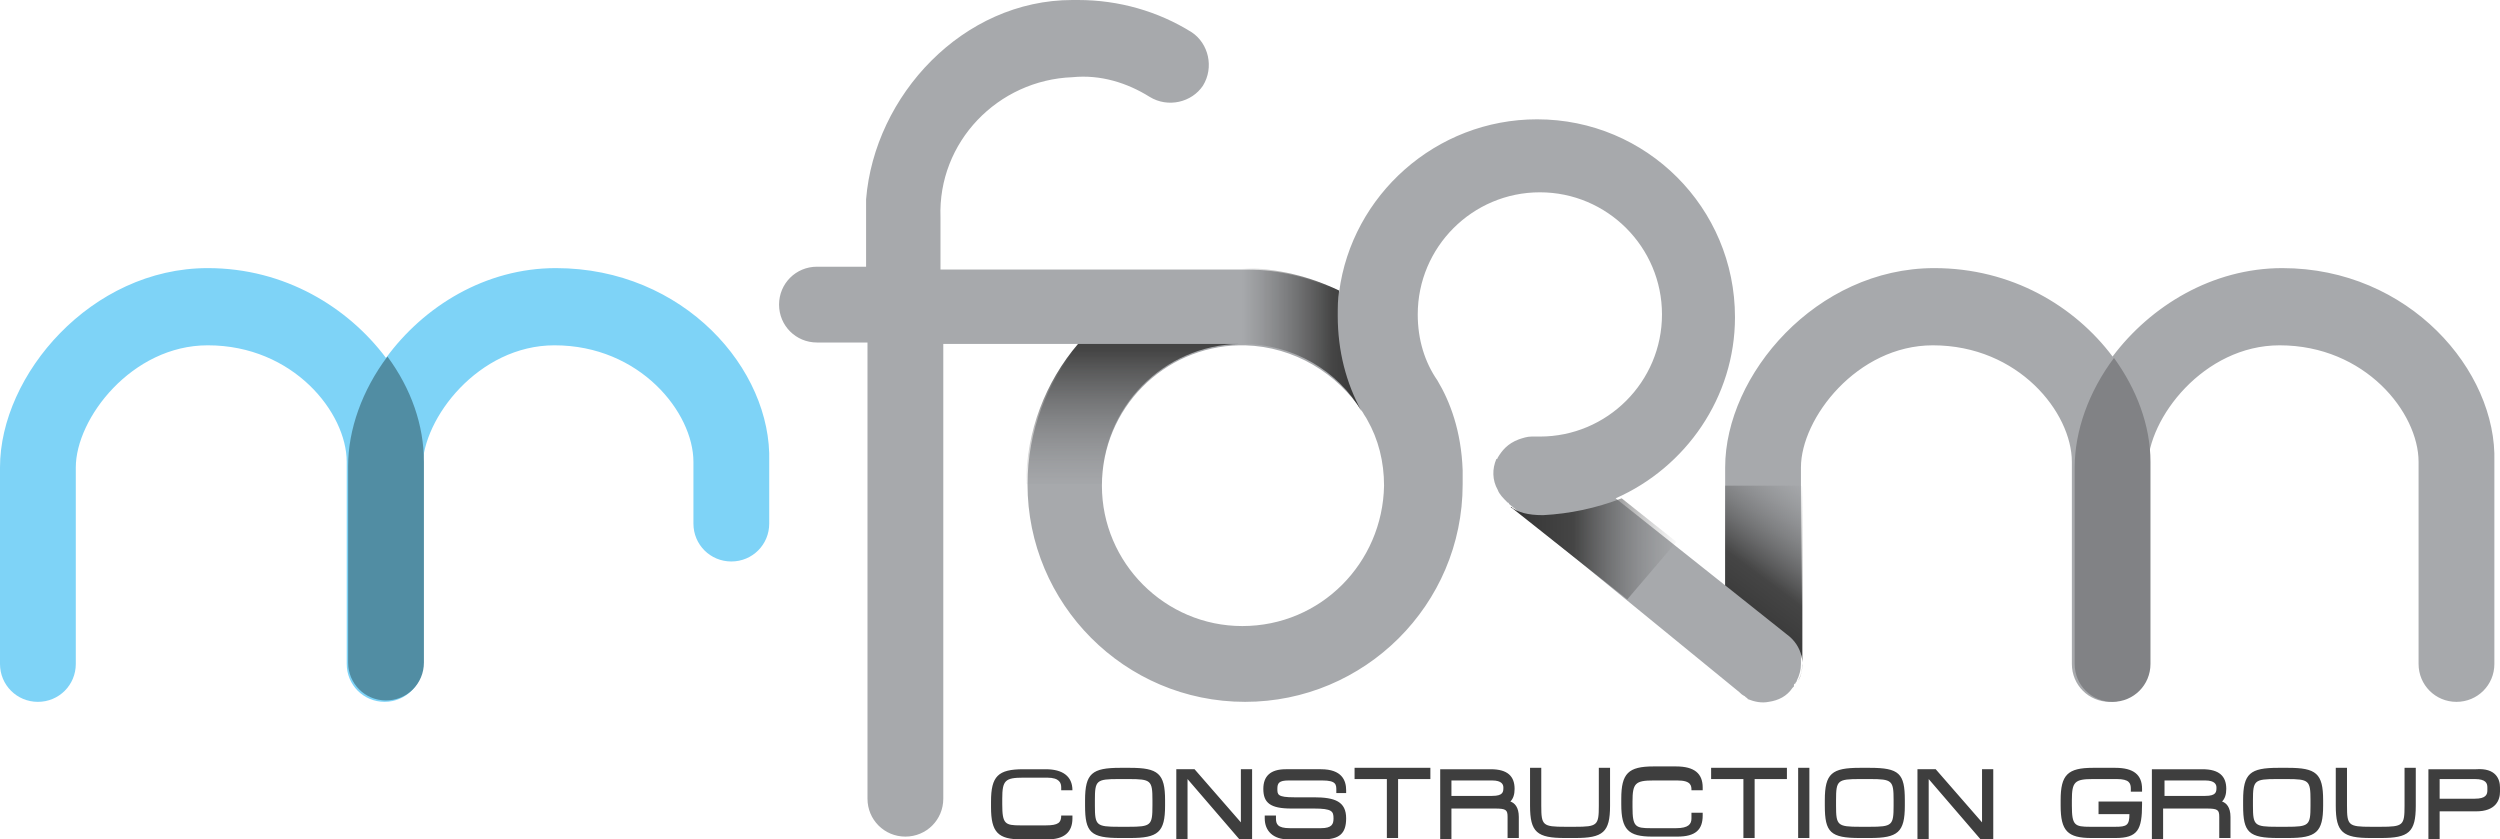
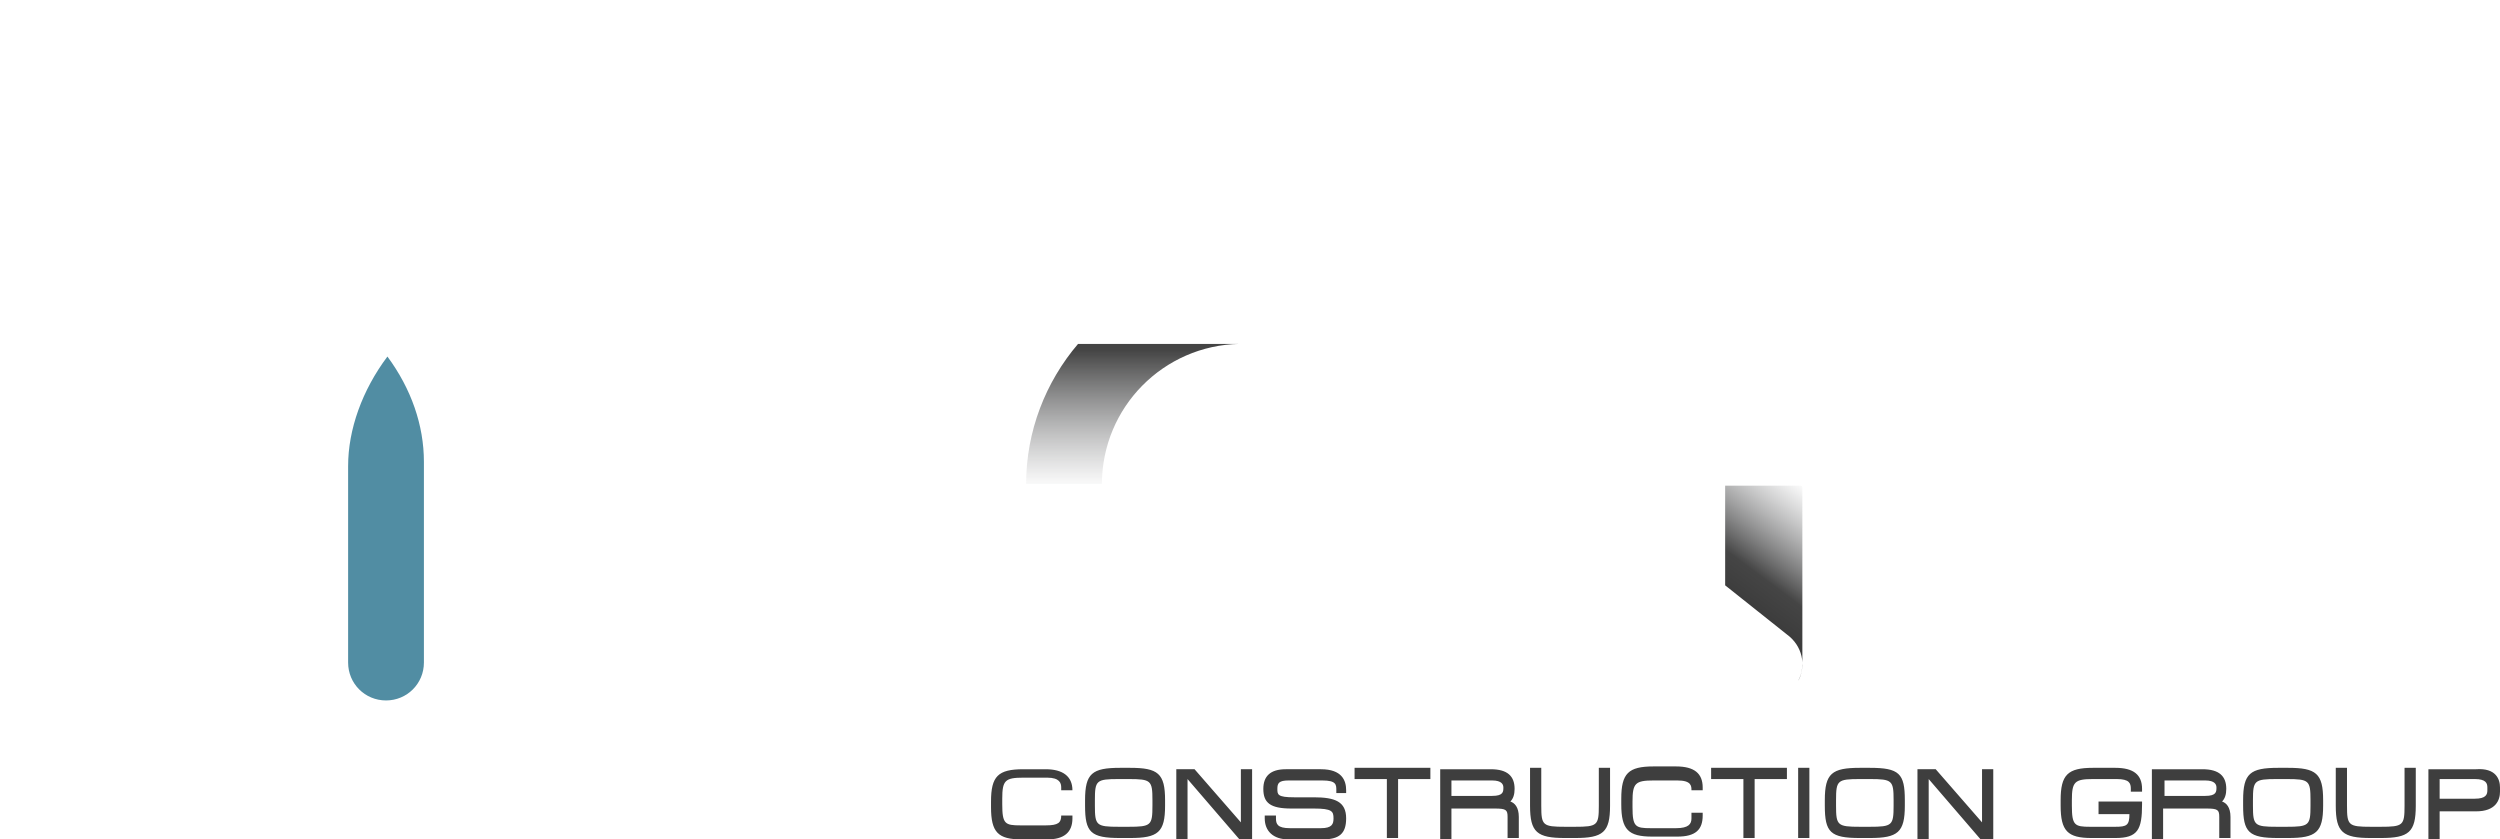
<svg xmlns="http://www.w3.org/2000/svg" id="Layer_1" version="1.1" viewBox="0 0 178.1 59.8">
  <defs>
    <style>
      .st0 {
        fill: url(#linear-gradient2);
      }

      .st1 {
        fill: #3e3e3e;
      }

      .st2 {
        fill: url(#linear-gradient1);
      }

      .st3 {
        fill: #7ed3f7;
      }

      .st4 {
        fill: #818285;
      }

      .st5 {
        fill: #a7a9ac;
      }

      .st6 {
        fill: url(#linear-gradient3);
      }

      .st7 {
        fill: url(#linear-gradient);
      }

      .st8 {
        fill: #518da3;
      }
    </style>
    <linearGradient id="linear-gradient" x1="88.5" y1="-688.2" x2="97" y2="-688.2" gradientTransform="translate(0 -664) scale(1 -1)" gradientUnits="userSpaceOnUse">
      <stop offset="0" stop-color="#5d5d5d" stop-opacity="0" />
      <stop offset=".755" stop-color="#454545" />
      <stop offset="1" stop-color="#343434" />
    </linearGradient>
    <linearGradient id="linear-gradient1" x1="80.7" y1="-683.113" x2="80.7" y2="-698.517" gradientTransform="translate(0 -664) scale(1 -1)" gradientUnits="userSpaceOnUse">
      <stop offset="0" stop-color="#343434" />
      <stop offset=".38" stop-color="#454545" />
      <stop offset="1" stop-color="#77787a" stop-opacity=".039" />
      <stop offset="1" stop-color="#5d5d5d" stop-opacity="0" />
    </linearGradient>
    <linearGradient id="linear-gradient2" x1="107.628" y1="-703.1" x2="119.428" y2="-703.1" gradientTransform="translate(0 -664) scale(1 -1)" gradientUnits="userSpaceOnUse">
      <stop offset="0" stop-color="#343434" />
      <stop offset=".38" stop-color="#454545" />
      <stop offset="1" stop-color="#77787a" stop-opacity=".039" />
      <stop offset="1" stop-color="#5d5d5d" stop-opacity="0" />
    </linearGradient>
    <linearGradient id="linear-gradient3" x1="123.193" y1="-708.653" x2="129.83" y2="-699.725" gradientTransform="translate(0 -664) scale(1 -1)" gradientUnits="userSpaceOnUse">
      <stop offset="0" stop-color="#343434" />
      <stop offset=".38" stop-color="#454545" />
      <stop offset="1" stop-color="#77787a" stop-opacity=".039" />
      <stop offset="1" stop-color="#5d5d5d" stop-opacity="0" />
    </linearGradient>
  </defs>
  <g id="mform-logo-vid-overlay">
-     <path id="form-sect" class="st5" d="M162.6,19.1c-5,0-9.4,2.7-12.1,6.3-2.7-3.6-7.2-6.3-12.7-6.3-8.4,0-14.9,7.6-14.9,14.2v8.4l-7.8-6.2c5-2.2,8.5-7.2,8.5-12.9,0-7.8-6.3-14.1-14.1-14.1-7.2,0-13.2,5.4-14.1,12.3-2-1-4.2-1.6-6.6-1.6h-21.8v-3.7c-.2-5.4,4.1-9.8,9.4-10,2-.2,3.9.4,5.5,1.4,1.3.8,3,.4,3.8-.8.8-1.3.4-3-.8-3.8C82.5.8,79.7,0,76.8,0h-.4C68.6,0,62.3,6.8,61.7,14.2v.3h0v4.5h-3.5c-1.5,0-2.7,1.2-2.7,2.7s1.2,2.7,2.7,2.7h3.6v32.5c0,1.5,1.2,2.7,2.7,2.7s2.7-1.2,2.7-2.7v-1.4h0v-31h9.7c-2.3,2.7-3.7,6.2-3.7,10,0,8.5,6.9,15.5,15.5,15.5,8.5,0,15.5-6.9,15.5-15.5v-1c-.1-2.8-.9-4.9-1.8-6.4-.9-1.3-1.4-2.9-1.4-4.7,0-4.8,3.9-8.7,8.7-8.7s8.7,3.9,8.7,8.7-3.9,8.7-8.7,8.7h-.6c-.3,0-.6.1-.9.2-.8.3-1.2.8-1.5,1.3,0,0,0,.1-.1.1h0c-.3.7-.3,1.5.1,2.2.1.3.4.6.7.9,0,0,.1,0,.1.1l16.4,13.4c.1.1.2.2.4.3h0l.1.1s.1,0,.1.1h0c.5.2,1,.3,1.5.2.7-.1,1.3-.4,1.7-1l.1-.1v-.1s0-.1.1-.1c0-.1.1-.1.1-.2h0c.2-.4.3-.8.3-1.2v-14c0-3.5,4-8.7,9.4-8.7,6.1,0,9.9,4.8,9.9,8.3v14.4c0,1.5,1.2,2.7,2.7,2.7s2.7-1.2,2.7-2.7v-14c0-3.5,4-8.7,9.4-8.7,6.1,0,9.9,4.8,9.9,8.3v14.4c0,1.5,1.2,2.7,2.7,2.7s2.7-1.2,2.7-2.7v-14.4c.2-6.5-6.1-13.8-15.1-13.8h0ZM88.5,44.6c-5.5,0-10-4.5-10-10s4.4-9.9,9.8-10h.4c3.5.1,6.6,2,8.4,4.8.1.2.2.3.3.5.8,1.4,1.2,3,1.2,4.7-.1,5.5-4.5,10-10.1,10Z" />
-     <path class="st4" d="M150.6,25.5c-1.8,2.4-2.8,5.2-2.8,7.8v14c0,1.5,1.2,2.7,2.7,2.7s2.7-1.2,2.7-2.7v-14.4c0-2.6-1-5.2-2.6-7.4h0Z" />
-     <path class="st7" d="M88.5,24.5c3.6,0,6.8,1.9,8.5,4.8-1.1-2-1.7-4.3-1.7-6.8,0-.6,0-1.2.1-1.8-2.1-1-4.4-1.6-6.9-1.6v5.4Z" />
    <path class="st2" d="M78.5,34.5c0-5.5,4.4-9.9,9.8-10h-11.5c-2.3,2.7-3.7,6.2-3.7,10,0,0,5.4,0,5.4,0Z" />
-     <path class="st0" d="M115.528,35.5l3.9,3.1-3.5,4.1-8.2-6.5s-.1,0-.1-.1c.5.4,1.2.6,2.3.6h0c1.9-.1,3.8-.5,5.6-1.2Z" />
    <path class="st6" d="M128.4,34.5v12.8c0,.4-.1.9-.3,1.2.6-1.1.3-2.5-.8-3.3l-4.4-3.5v-7.1h5.5v-.1Z" />
    <path id="ConstructionGroup" class="st1" d="M75.6,58.1h.8v.2c0,1-.6,1.5-1.8,1.5h-1.8c-1.7,0-2.2-.5-2.2-2.3v-.4c0-1.8.5-2.3,2.3-2.3h1.6c1.2,0,1.9.5,1.9,1.5h-.8v-.2c0-.3-.1-.7-1-.7h-1.7c-1.3,0-1.5.2-1.5,1.5v.4c0,1.4.2,1.5,1.3,1.5h1.8c.9,0,1.1-.2,1.1-.7h0ZM83,57v.4c0,1.9-.5,2.3-2.5,2.3h-.7c-2.1,0-2.5-.4-2.5-2.3v-.4c0-1.9.5-2.3,2.5-2.3h.7c2,0,2.5.4,2.5,2.3ZM78,57v.4c0,1.4.1,1.5,1.7,1.5h.7c1.6,0,1.7-.1,1.7-1.5v-.4c0-1.4-.1-1.5-1.7-1.5h-.7c-1.6,0-1.7.1-1.7,1.5ZM88.5,58.7l-3.4-3.9h-1.3v5h.8v-4.3h0l3.7,4.3h.9v-5h-.8v3.9h.1ZM93.6,56.8h-1.4c-1.2,0-1.2-.2-1.2-.6s.1-.6.8-.6h2.4c1,0,1,.3,1,.7v.2h.7v-.2c0-.7-.3-1.5-1.8-1.5h-2.5c-1.1,0-1.6.5-1.6,1.4,0,1,.5,1.4,2,1.4h1.6c1.3,0,1.4.2,1.4.7,0,.4-.1.7-.9.7h-2.2c-.9,0-1-.3-1-.7v-.2h-.8v.2c0,.9.6,1.5,1.7,1.5h2.4c1.2,0,1.7-.4,1.7-1.5,0-1.2-.8-1.5-2.3-1.5ZM96.5,55.5h2.3v4.2h.8v-4.2h2.3v-.8h-5.4s0,.8,0,.8ZM108.2,58.2v1.5h-.8v-1.5c0-.5-.1-.6-.9-.6h-3.1v2.2h-.8v-5h3.6c1.2,0,1.7.5,1.7,1.4,0,.4-.1.7-.3.9.3.1.6.4.6,1.1h0ZM106.3,55.6h-2.9v1.1h2.9c.8,0,.8-.3.8-.6,0-.2-.1-.5-.8-.5ZM113.9,57.4c0,1.4-.1,1.5-1.7,1.5h-.7c-1.6,0-1.7-.1-1.7-1.5v-2.7h-.8v2.7c0,1.9.5,2.3,2.5,2.3h.7c2,0,2.5-.4,2.5-2.3v-2.7h-.8v2.7ZM120.5,58.3c0,.4-.2.7-1.1.7h-1.8c-1.1,0-1.3-.1-1.3-1.5v-.4c0-1.3.2-1.5,1.5-1.5h1.7c1,0,1,.4,1,.7h.8v-.2c0-1-.6-1.5-1.9-1.5h-1.6c-1.8,0-2.3.5-2.3,2.3v.4c0,1.8.5,2.3,2.2,2.3h1.8c1.3,0,1.8-.5,1.8-1.5v-.2h-.8s0,.4,0,.4ZM121.9,55.5h2.3v4.2h.8v-4.2h2.3v-.8h-5.4s0,.8,0,.8ZM128.1,59.7h.8v-5h-.8v5ZM135.7,57v.4c0,1.9-.5,2.3-2.5,2.3h-.7c-2.1,0-2.5-.4-2.5-2.3v-.4c0-1.9.5-2.3,2.5-2.3h.7c2.1,0,2.5.4,2.5,2.3ZM130.8,57v.4c0,1.4.1,1.5,1.7,1.5h.7c1.6,0,1.7-.1,1.7-1.5v-.4c0-1.4-.1-1.5-1.7-1.5h-.7c-1.6,0-1.7.1-1.7,1.5ZM141.3,58.7l-3.4-3.9h-1.3v5h.8v-4.3h0l3.7,4.3h.9v-5h-.8v3.9h.1ZM149.4,58h2.3c0,.8-.2.9-1,.9h-1.8c-1.1,0-1.3-.1-1.3-1.5v-.4c0-1.3.2-1.5,1.5-1.5h1.7c.9,0,1,.3,1,.7v.2h.8v-.2c0-1-.6-1.5-1.9-1.5h-1.6c-1.8,0-2.3.5-2.3,2.3v.4c0,1.8.5,2.3,2.2,2.3h1.7c1.6,0,1.9-.6,1.9-2.4v-.2h-3.1v.9h-.1,0ZM158.9,58.2v1.5h-.8v-1.5c0-.5-.1-.6-.9-.6h-3.1v2.2h-.8v-5h3.6c1.2,0,1.7.5,1.7,1.4,0,.4-.1.7-.3.9.3.1.6.4.6,1.1ZM157.1,55.6h-2.9v1.1h2.9c.8,0,.8-.3.8-.6,0-.2-.1-.5-.8-.5ZM165.5,57v.4c0,1.9-.5,2.3-2.5,2.3h-.7c-2.1,0-2.5-.4-2.5-2.3v-.4c0-1.9.5-2.3,2.5-2.3h.7c2,0,2.5.4,2.5,2.3ZM160.5,57v.4c0,1.4.1,1.5,1.7,1.5h.7c1.6,0,1.7-.1,1.7-1.5v-.4c0-1.4-.1-1.5-1.7-1.5h-.7c-1.6,0-1.7.1-1.7,1.5ZM171.3,57.4c0,1.4-.1,1.5-1.7,1.5h-.7c-1.6,0-1.7-.1-1.7-1.5v-2.7h-.8v2.7c0,1.9.5,2.3,2.5,2.3h.7c2,0,2.5-.4,2.5-2.3v-2.7h-.8v2.7ZM178.1,56.1v.3c0,.6-.3,1.4-1.7,1.4h-2.6v2h-.8v-5h3.4c1.4-.1,1.7.7,1.7,1.3h0ZM173.8,56.9h2.5c.8,0,.9-.3.9-.6v-.2c0-.3-.1-.6-.9-.6h-2.5s0,1.4,0,1.4Z" />
-     <path class="st3" d="M39.6,19.1c-5,0-9.4,2.7-12.1,6.4-2.7-3.6-7.2-6.4-12.7-6.4C6.5,19.1,0,26.7,0,33.3v14C0,48.8,1.2,50,2.7,50s2.7-1.2,2.7-2.7v-14c0-3.5,4-8.7,9.4-8.7,6.1,0,9.9,4.8,9.9,8.3v14.4c0,1.5,1.2,2.7,2.7,2.7s2.7-1.2,2.7-2.7v-14c0-3.5,4-8.7,9.4-8.7,6.1,0,9.9,4.8,9.9,8.3v4.4c0,1.5,1.2,2.7,2.7,2.7s2.7-1.2,2.7-2.7v-4.4c.2-6.6-6.1-13.8-15.2-13.8Z" />
    <path class="st8" d="M27.6,25.4c-1.8,2.4-2.8,5.2-2.8,7.8v14c0,1.5,1.2,2.7,2.7,2.7s2.7-1.2,2.7-2.7v-14.3c0-2.6-.9-5.2-2.6-7.5Z" />
  </g>
</svg>